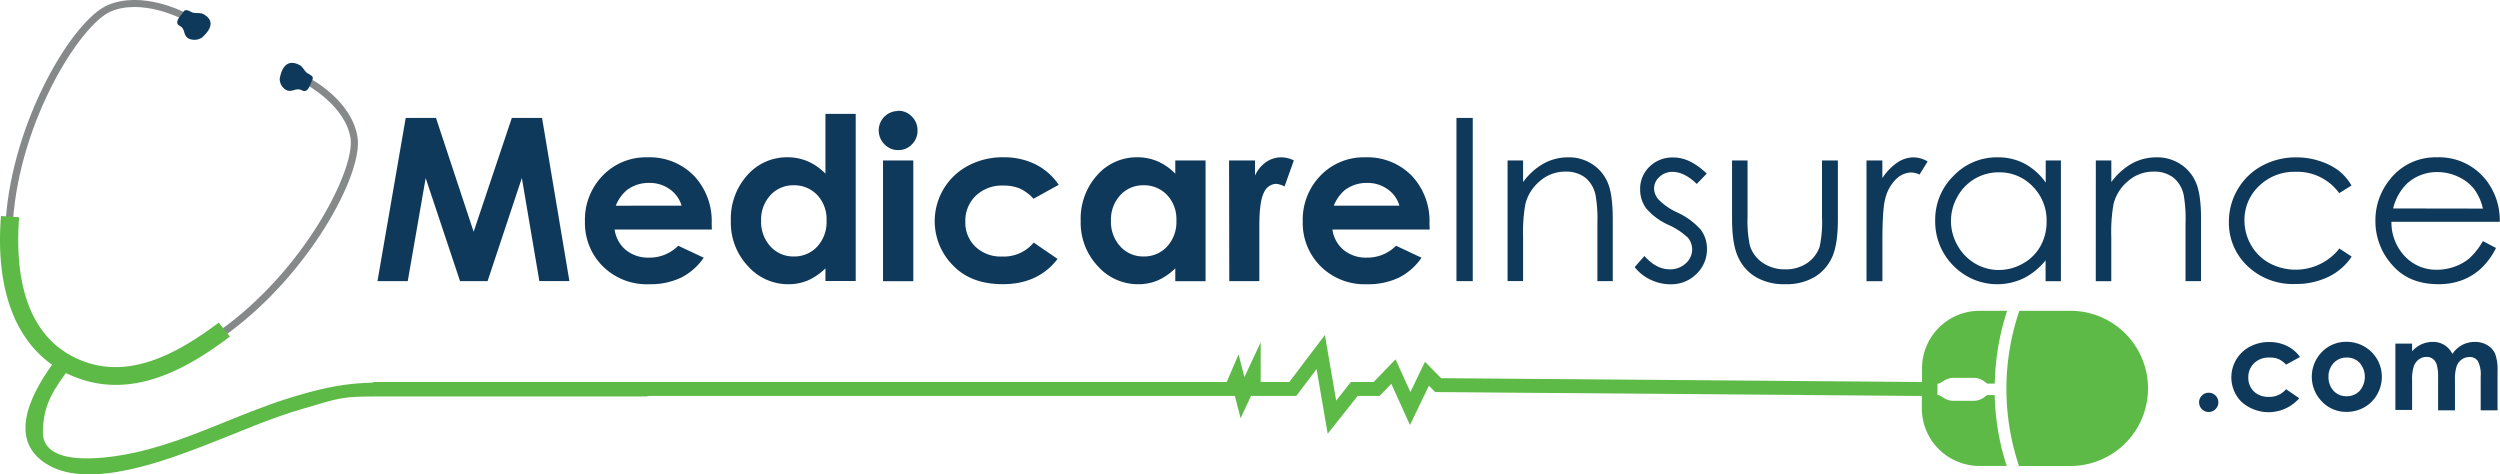
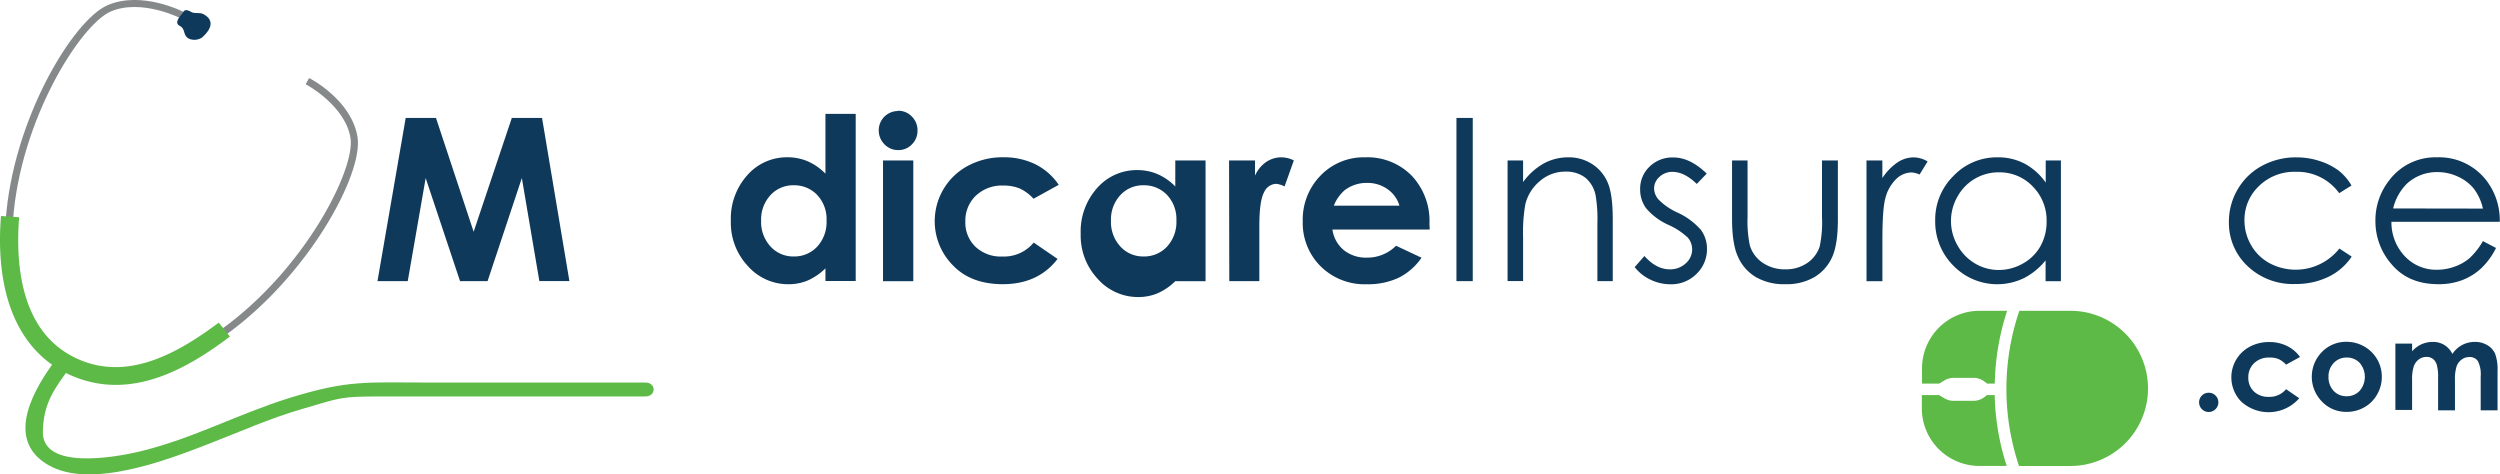
<svg xmlns="http://www.w3.org/2000/svg" id="Layer_1" data-name="Layer 1" viewBox="0 0 538.38 102.16">
  <defs>
    <style>.cls-1{fill:#0f395a;}.cls-2{fill:#5dba47;}.cls-3{fill:#86898a;}</style>
  </defs>
  <title>Logo - CMYK</title>
  <path class="cls-1" d="M87.37,25.4h6.52L102,49.91l8.22-24.51h6.51l5.89,35.13h-6.47l-3.77-22.19L105,60.54H99.07l-7.4-22.19L87.81,60.54H81.29Z" />
-   <path class="cls-1" d="M153.3,49.43H132.36a7,7,0,0,0,2.42,4.41,7.61,7.61,0,0,0,5,1.64,8.69,8.69,0,0,0,6.28-2.56l5.49,2.58a13,13,0,0,1-4.92,4.31,15.39,15.39,0,0,1-6.81,1.4,13.45,13.45,0,0,1-10-3.86,13.13,13.13,0,0,1-3.85-9.66,13.57,13.57,0,0,1,3.83-9.88,12.88,12.88,0,0,1,9.61-3.93,13.35,13.35,0,0,1,10,3.93,14.2,14.2,0,0,1,3.85,10.38Zm-6.52-5.14a6.55,6.55,0,0,0-2.55-3.54,7.39,7.39,0,0,0-4.41-1.36A7.8,7.8,0,0,0,135,40.93a8.52,8.52,0,0,0-2.39,3.37Z" />
  <path class="cls-1" d="M177.76,24.52h6.52v36h-6.52V57.79a12.77,12.77,0,0,1-3.83,2.62,10.7,10.7,0,0,1-4.16.8,11.57,11.57,0,0,1-8.71-3.91,13.62,13.62,0,0,1-3.67-9.71,14,14,0,0,1,3.55-9.87,11.33,11.33,0,0,1,8.64-3.85,11,11,0,0,1,4.39.88,12,12,0,0,1,3.79,2.65ZM170.91,39.9a6.59,6.59,0,0,0-5,2.14,7.7,7.7,0,0,0-2,5.48,7.79,7.79,0,0,0,2,5.54,6.6,6.6,0,0,0,5,2.17A6.71,6.71,0,0,0,176,53.1a7.81,7.81,0,0,0,2-5.6A7.59,7.59,0,0,0,176,42,6.8,6.8,0,0,0,170.91,39.9Z" />
  <path class="cls-1" d="M193.42,23.85a4,4,0,0,1,2.94,1.24,4.12,4.12,0,0,1,1.23,3,4.08,4.08,0,0,1-1.21,3,3.94,3.94,0,0,1-2.91,1.23,4,4,0,0,1-3-1.25,4.19,4.19,0,0,1-1.23-3,4.15,4.15,0,0,1,4.14-4.16Zm-3.26,10.7h6.52v26h-6.52Z" />
  <path class="cls-1" d="M228,39.8l-5.43,3a9.21,9.21,0,0,0-3-2.22,9.09,9.09,0,0,0-3.5-.62,8.16,8.16,0,0,0-5.92,2.18,7.44,7.44,0,0,0-2.26,5.59,7.18,7.18,0,0,0,2.18,5.41,7.89,7.89,0,0,0,5.72,2.1,8.31,8.31,0,0,0,6.82-3l5.14,3.52q-4.18,5.44-11.8,5.44-6.86,0-10.74-4.06a13.51,13.51,0,0,1,3.27-21.45,15.72,15.72,0,0,1,7.56-1.82,15.32,15.32,0,0,1,7,1.54A13.2,13.2,0,0,1,228,39.8Z" />
-   <path class="cls-1" d="M253.1,34.55h6.52v26H253.1V57.79a12.77,12.77,0,0,1-3.83,2.62,10.7,10.7,0,0,1-4.16.8,11.57,11.57,0,0,1-8.71-3.91,13.62,13.62,0,0,1-3.67-9.71,14,14,0,0,1,3.55-9.87,11.33,11.33,0,0,1,8.64-3.85,11,11,0,0,1,4.39.88,12,12,0,0,1,3.79,2.65Zm-6.85,5.35a6.59,6.59,0,0,0-5,2.14,7.7,7.7,0,0,0-2,5.48,7.79,7.79,0,0,0,2,5.54,6.6,6.6,0,0,0,5,2.17,6.71,6.71,0,0,0,5.09-2.14,7.81,7.81,0,0,0,2-5.6,7.59,7.59,0,0,0-2-5.49A6.8,6.8,0,0,0,246.24,39.9Z" />
+   <path class="cls-1" d="M253.1,34.55h6.52v26H253.1a12.77,12.77,0,0,1-3.83,2.62,10.7,10.7,0,0,1-4.16.8,11.57,11.57,0,0,1-8.71-3.91,13.62,13.62,0,0,1-3.67-9.71,14,14,0,0,1,3.55-9.87,11.33,11.33,0,0,1,8.64-3.85,11,11,0,0,1,4.39.88,12,12,0,0,1,3.79,2.65Zm-6.85,5.35a6.59,6.59,0,0,0-5,2.14,7.7,7.7,0,0,0-2,5.48,7.79,7.79,0,0,0,2,5.54,6.6,6.6,0,0,0,5,2.17,6.71,6.71,0,0,0,5.09-2.14,7.81,7.81,0,0,0,2-5.6,7.59,7.59,0,0,0-2-5.49A6.8,6.8,0,0,0,246.24,39.9Z" />
  <path class="cls-1" d="M264.68,34.55h5.59v3.27a7,7,0,0,1,2.41-2.94,5.82,5.82,0,0,1,3.3-1,6.11,6.11,0,0,1,2.65.67l-2,5.61a4.49,4.49,0,0,0-1.89-.57,3,3,0,0,0-2.54,1.86q-1,1.86-1,7.31l0,1.27V60.54h-6.47Z" />
  <path class="cls-1" d="M307.89,49.43H286.94a7,7,0,0,0,2.42,4.41,7.61,7.61,0,0,0,5,1.64,8.69,8.69,0,0,0,6.28-2.56l5.49,2.58a13,13,0,0,1-4.92,4.31,15.39,15.39,0,0,1-6.81,1.4,13.45,13.45,0,0,1-10-3.86,13.13,13.13,0,0,1-3.85-9.66,13.57,13.57,0,0,1,3.83-9.88,12.88,12.88,0,0,1,9.61-3.93,13.35,13.35,0,0,1,10,3.93,14.2,14.2,0,0,1,3.85,10.38Zm-6.52-5.14a6.55,6.55,0,0,0-2.55-3.54,7.39,7.39,0,0,0-4.41-1.36,7.8,7.8,0,0,0-4.78,1.53,8.52,8.52,0,0,0-2.39,3.37Z" />
  <path class="cls-1" d="M313.65,25.4h3.51V60.54h-3.51Z" />
  <path class="cls-1" d="M324.66,34.55H328v4.66a14,14,0,0,1,4.44-4,10.92,10.92,0,0,1,5.3-1.33,9.21,9.21,0,0,1,5.17,1.48,8.82,8.82,0,0,1,3.33,4q1.07,2.51,1.07,7.81V60.54H344V48.14a30.56,30.56,0,0,0-.37-6,6.59,6.59,0,0,0-2.23-3.88,6.74,6.74,0,0,0-4.3-1.3,8.25,8.25,0,0,0-5.44,2,9.4,9.4,0,0,0-3.17,5A34.55,34.55,0,0,0,328,51v9.53h-3.34Z" />
  <path class="cls-1" d="M367.55,37.39l-2.15,2.22q-2.68-2.6-5.24-2.6a4,4,0,0,0-2.79,1.08,3.32,3.32,0,0,0-1.16,2.51,3.72,3.72,0,0,0,1,2.41,13.45,13.45,0,0,0,4,2.75,15,15,0,0,1,5.07,3.73,6.79,6.79,0,0,1,1.32,4.08A7.33,7.33,0,0,1,365.33,59a7.67,7.67,0,0,1-5.62,2.22,9.83,9.83,0,0,1-4.29-1,9.32,9.32,0,0,1-3.39-2.7l2.1-2.39Q356.69,58,359.57,58A4.89,4.89,0,0,0,363,56.74a4,4,0,0,0,1.41-3,3.89,3.89,0,0,0-.93-2.56,15,15,0,0,0-4.21-2.77,13.49,13.49,0,0,1-4.79-3.58,6.75,6.75,0,0,1-1.27-4,6.56,6.56,0,0,1,2-4.92,7,7,0,0,1,5.11-2Q363.92,33.88,367.55,37.39Z" />
  <path class="cls-1" d="M373,34.55h3.34V46.68a25.88,25.88,0,0,0,.48,6.11,6.82,6.82,0,0,0,2.74,3.77A8.31,8.31,0,0,0,384.43,58a8.14,8.14,0,0,0,4.75-1.35,6.9,6.9,0,0,0,2.69-3.55,25.07,25.07,0,0,0,.5-6.38V34.55h3.42V47.3q0,5.37-1.25,8.1a9.58,9.58,0,0,1-3.77,4.26,11.92,11.92,0,0,1-6.32,1.54,12,12,0,0,1-6.34-1.54,9.5,9.5,0,0,1-3.8-4.3Q373,52.61,373,47.07Z" />
  <path class="cls-1" d="M401.95,34.55h3.42v3.8A12,12,0,0,1,408.59,35a6.35,6.35,0,0,1,3.53-1.11,6.1,6.1,0,0,1,3,.88l-1.74,2.82a4.66,4.66,0,0,0-1.77-.45,4.84,4.84,0,0,0-3.22,1.37A8.68,8.68,0,0,0,406,42.77q-.62,2.22-.62,9v8.79h-3.42Z" />
  <path class="cls-1" d="M443.82,34.55v26h-3.3V56.07a14.32,14.32,0,0,1-4.72,3.85,13.18,13.18,0,0,1-15.14-2.71,13.41,13.41,0,0,1-3.91-9.73,13.17,13.17,0,0,1,3.94-9.6,12.85,12.85,0,0,1,9.48-4A12.26,12.26,0,0,1,436,35.24a13.18,13.18,0,0,1,4.55,4.08V34.55Zm-13.36,2.56a10.08,10.08,0,0,0-8.91,5.23,10.53,10.53,0,0,0,0,10.5,10.24,10.24,0,0,0,3.78,3.9,9.87,9.87,0,0,0,5.09,1.4,10.45,10.45,0,0,0,5.2-1.38A9.68,9.68,0,0,0,439.42,53a10.69,10.69,0,0,0,1.32-5.32,10.34,10.34,0,0,0-3-7.54A9.84,9.84,0,0,0,430.46,37.11Z" />
-   <path class="cls-1" d="M451.34,34.55h3.34v4.66a14,14,0,0,1,4.44-4,10.92,10.92,0,0,1,5.3-1.33,9.21,9.21,0,0,1,5.17,1.48,8.82,8.82,0,0,1,3.33,4Q474,41.86,474,47.16V60.54h-3.34V48.14a30.56,30.56,0,0,0-.37-6,6.59,6.59,0,0,0-2.23-3.88,6.74,6.74,0,0,0-4.3-1.3,8.25,8.25,0,0,0-5.44,2,9.4,9.4,0,0,0-3.17,5,34.55,34.55,0,0,0-.48,7.07v9.53h-3.34Z" />
  <path class="cls-1" d="M506.4,39.95l-2.65,1.65A11.11,11.11,0,0,0,494.37,37a10.85,10.85,0,0,0-7.88,3.05,10,10,0,0,0-3.14,7.42,10.53,10.53,0,0,0,1.44,5.34,10.12,10.12,0,0,0,4,3.89,12,12,0,0,0,15-3.18l2.65,1.74a12.52,12.52,0,0,1-5,4.35,16,16,0,0,1-7.15,1.55A14.13,14.13,0,0,1,484,57.29,12.74,12.74,0,0,1,480,47.76a13.62,13.62,0,0,1,1.9-7,13.39,13.39,0,0,1,5.22-5.05,15.23,15.23,0,0,1,7.43-1.82,15.84,15.84,0,0,1,5,.79,13.85,13.85,0,0,1,4.07,2.05A11.18,11.18,0,0,1,506.4,39.95Z" />
  <path class="cls-1" d="M534.7,51.92l2.82,1.48a15.36,15.36,0,0,1-3.2,4.39,12.71,12.71,0,0,1-4.09,2.54,14.26,14.26,0,0,1-5.14.87q-6.36,0-9.95-4.17a14.06,14.06,0,0,1-3.59-9.42,13.89,13.89,0,0,1,3-8.81,12.41,12.41,0,0,1,10.3-4.92,12.82,12.82,0,0,1,10.61,5,14.07,14.07,0,0,1,2.87,8.89H515a10.58,10.58,0,0,0,2.89,7.42,9.23,9.23,0,0,0,6.91,2.9,11.11,11.11,0,0,0,3.86-.69,10.15,10.15,0,0,0,3.19-1.83A15.59,15.59,0,0,0,534.7,51.92Zm0-7a11.09,11.09,0,0,0-1.95-4.28,9.22,9.22,0,0,0-3.38-2.58,10.36,10.36,0,0,0-4.42-1,9.53,9.53,0,0,0-6.58,2.46,11.11,11.11,0,0,0-3,5.37Z" />
  <path class="cls-1" d="M475.65,84.58a2,2,0,0,1,1.47.6,2.06,2.06,0,0,1,0,2.93,2.07,2.07,0,0,1-3.54-1.47,2,2,0,0,1,.61-1.46A2,2,0,0,1,475.65,84.58Z" />
  <path class="cls-1" d="M495.31,76.88l-3,1.65a5.1,5.1,0,0,0-1.67-1.23A5,5,0,0,0,488.7,77a4.51,4.51,0,0,0-3.27,1.21,4.11,4.11,0,0,0-1.25,3.09,4,4,0,0,0,1.2,3,4.36,4.36,0,0,0,3.16,1.16,4.59,4.59,0,0,0,3.77-1.65l2.84,1.95a8.76,8.76,0,0,1-12.46.76,7.47,7.47,0,0,1,1.81-11.86,8.69,8.69,0,0,1,4.18-1,8.48,8.48,0,0,1,3.84.85A7.3,7.3,0,0,1,495.31,76.88Z" />
  <path class="cls-1" d="M505.31,73.61a7.62,7.62,0,0,1,3.82,1,7.46,7.46,0,0,1,3.8,6.52,7.54,7.54,0,0,1-1,3.8,7.29,7.29,0,0,1-2.75,2.77,7.61,7.61,0,0,1-3.84,1,7.17,7.17,0,0,1-5.28-2.2,7.62,7.62,0,0,1,.28-11A7.21,7.21,0,0,1,505.31,73.61Zm.06,3.39a3.71,3.71,0,0,0-2.8,1.17,4.15,4.15,0,0,0-1.12,3,4.23,4.23,0,0,0,1.1,3,3.69,3.69,0,0,0,2.8,1.16,3.74,3.74,0,0,0,2.82-1.18,4.63,4.63,0,0,0,0-6A3.74,3.74,0,0,0,505.37,77Z" />
  <path class="cls-1" d="M515.85,74h3.6v1.65a6.16,6.16,0,0,1,2.05-1.52,6,6,0,0,1,2.46-.5,4.59,4.59,0,0,1,2.43.66,4.78,4.78,0,0,1,1.74,1.93,5.83,5.83,0,0,1,2.11-1.93,5.76,5.76,0,0,1,2.73-.66,5.06,5.06,0,0,1,2.7.71,4.13,4.13,0,0,1,1.67,1.86,10,10,0,0,1,.51,3.74v8.42h-3.63V81.06a6.24,6.24,0,0,0-.61-3.31,2.08,2.08,0,0,0-1.82-.86,2.76,2.76,0,0,0-1.66.53,3.12,3.12,0,0,0-1.09,1.46,9.07,9.07,0,0,0-.36,3v6.48h-3.63v-7a9.8,9.8,0,0,0-.28-2.79,2.53,2.53,0,0,0-.85-1.29,2.25,2.25,0,0,0-1.38-.42,2.71,2.71,0,0,0-1.63.53,3.19,3.19,0,0,0-1.1,1.5,9.26,9.26,0,0,0-.36,3v6.39h-3.6Z" />
-   <polygon class="cls-2" points="285.92 93.41 283.53 79.48 279.16 85.26 269.41 85.26 267.17 90.06 265.93 85.26 80.35 85.26 80.35 82.26 264.18 82.26 266.73 76.31 267.99 81.2 271.49 73.73 271.49 82.26 277.66 82.26 285.32 72.14 287.75 86.27 290.92 82.26 295.82 82.26 300.53 77.38 303.73 84.43 306.87 77.91 310.34 81.44 417.24 82.3 417.22 85.3 309.07 84.43 307.72 83.06 303.64 91.52 299.62 82.65 297.1 85.26 292.38 85.26 285.92 93.41" />
  <path class="cls-2" d="M417.6,82.61l1.15-.69a3.86,3.86,0,0,1,2-.55H425a3.86,3.86,0,0,1,2.32.77l.62.47h1.64a53.39,53.39,0,0,1,2.66-15.68h-5.93a12.4,12.4,0,0,0-12.4,12.4v3.28Z" />
  <path class="cls-2" d="M429.56,85.08h-1.65l-.62.47a3.86,3.86,0,0,1-2.32.77h-4.24a3.86,3.86,0,0,1-2-.55l-1.15-.69h-3.71v2.86a12.4,12.4,0,0,0,12.4,12.4h5.88A53.21,53.21,0,0,1,429.56,85.08Z" />
  <path class="cls-2" d="M434.8,100.35h11.07a16.71,16.71,0,0,0,16.71-16.71h0a16.71,16.71,0,0,0-16.71-16.71h-11A52.15,52.15,0,0,0,434.8,100.35Z" />
  <path class="cls-3" d="M48.41,72.27C66.46,59.39,78.23,37.49,77,29.57S67,17,66.57,16.81l-.75,1.33c.09,0,8.63,4.64,9.67,11.65,1,6.75-9.87,28.31-28,41.27Z" />
  <path class="cls-3" d="M1.23,47.4l1.57.1c1.54-21.71,14.53-42.15,21-45C30.48-.41,39.1,4,39.18,4.09l.75-1.33c-.38-.2-9.38-4.87-16.81-1.62S2.77,25.8,1.23,47.4Z" />
  <path class="cls-2" d="M13.76,80.1a24.26,24.26,0,0,0,2.48,1.13c12.59,4.93,24.4-2.08,33.28-8.75l-2.41-3c-8.05,6-18.67,12.43-29.39,8.23-12.84-5-14.48-19.6-13.6-30.93L.21,46.52C-1.09,63,3.71,74.81,13.76,80.1Z" />
-   <path class="cls-1" d="M60.24,16.92a2.76,2.76,0,0,0,1.31,2.42c1.38.73,2.13-.6,3.51.13s1.82-1.63,2.2-2.29-.31-1-1-1.39-1-1.39-1.69-1.75S61.13,12.21,60.24,16.92Z" />
  <path class="cls-1" d="M43.5,8.09a3,3,0,0,1-2.82.24c-1.38-.73-.62-2.05-2-2.78s.44-2.35.82-3,1.07-.3,1.75.06S43,2.66,43.7,3,47.14,4.84,43.5,8.09Z" />
  <path class="cls-2" d="M12.17,77.25C7.77,83.06.58,94.46,10.39,100.14c9.16,5.32,25.83-1.18,34.4-4.49C51.48,93.07,58,90.13,65,88.09c8.74-2.54,8.18-2.71,17.37-2.71l56.59,0c2.41,0,2.41-3,0-3H92.22c-13.42,0-17.24-.61-30,3.36-10.84,3.38-20.68,8.7-31.85,11.42-6.09,1.48-21.29,4-21.14-4.2.11-6,2.34-9.18,6.14-14.19,1.26-1.66-2-3.17-3.23-1.52Z" />
</svg>